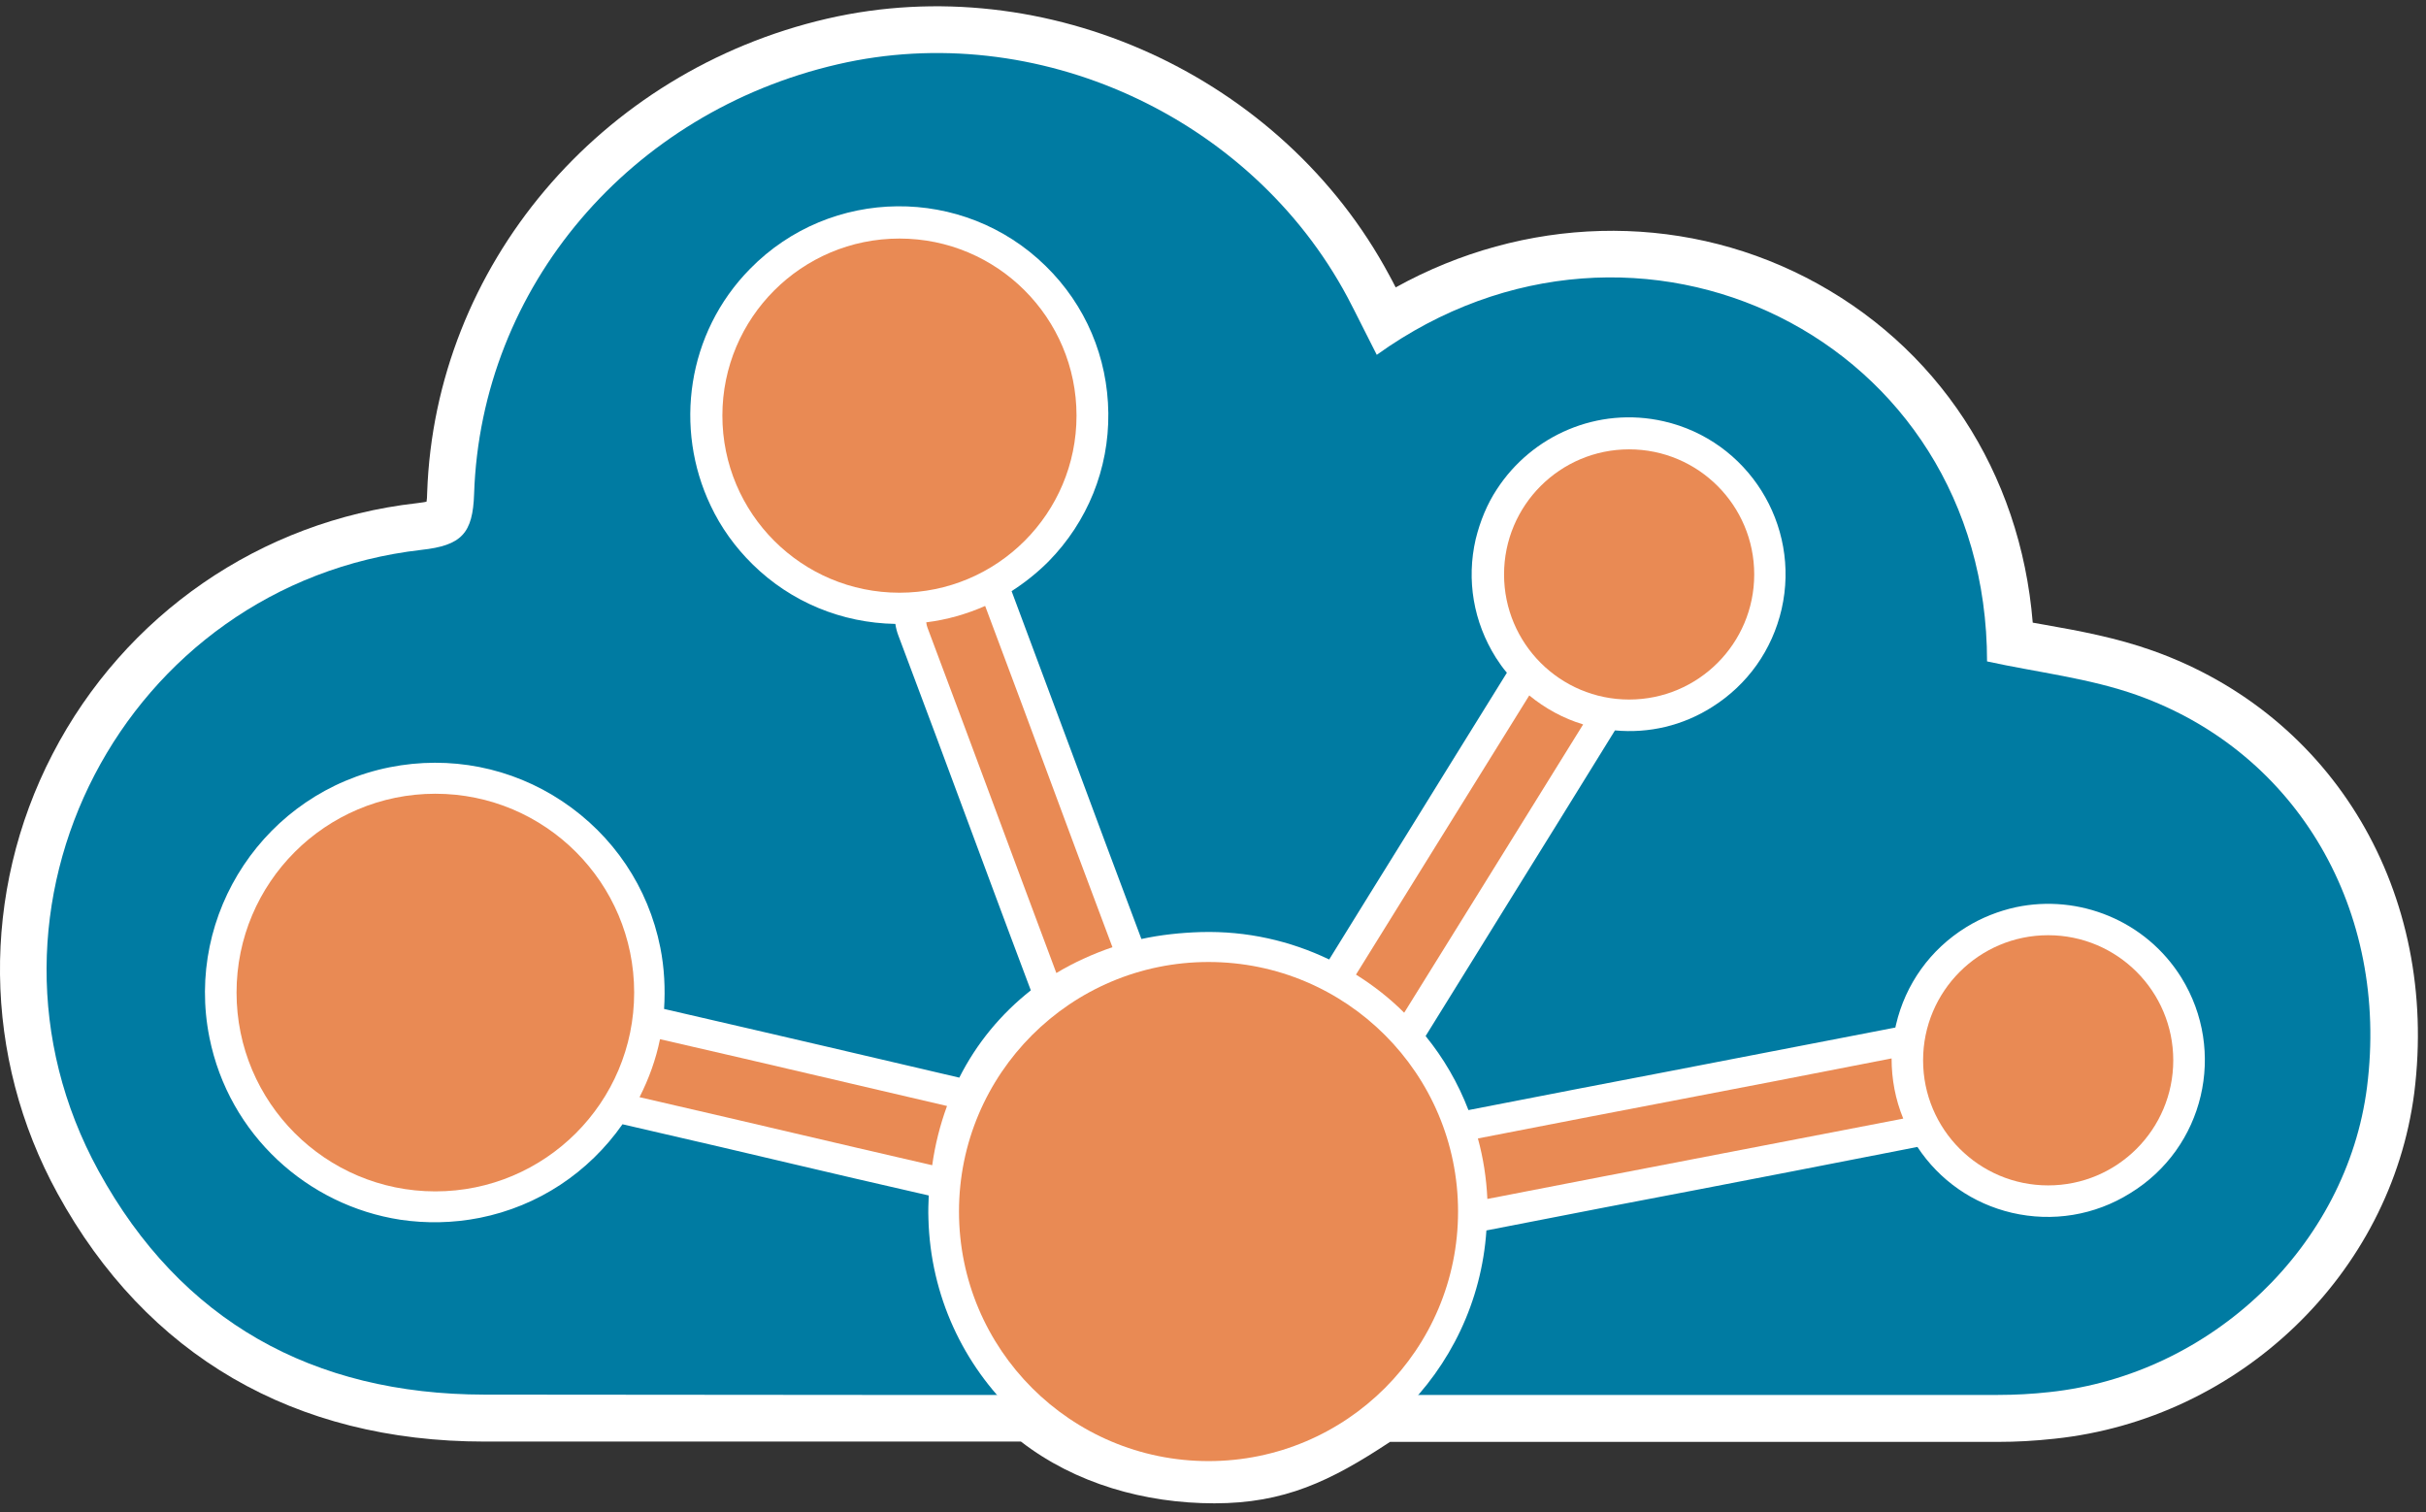
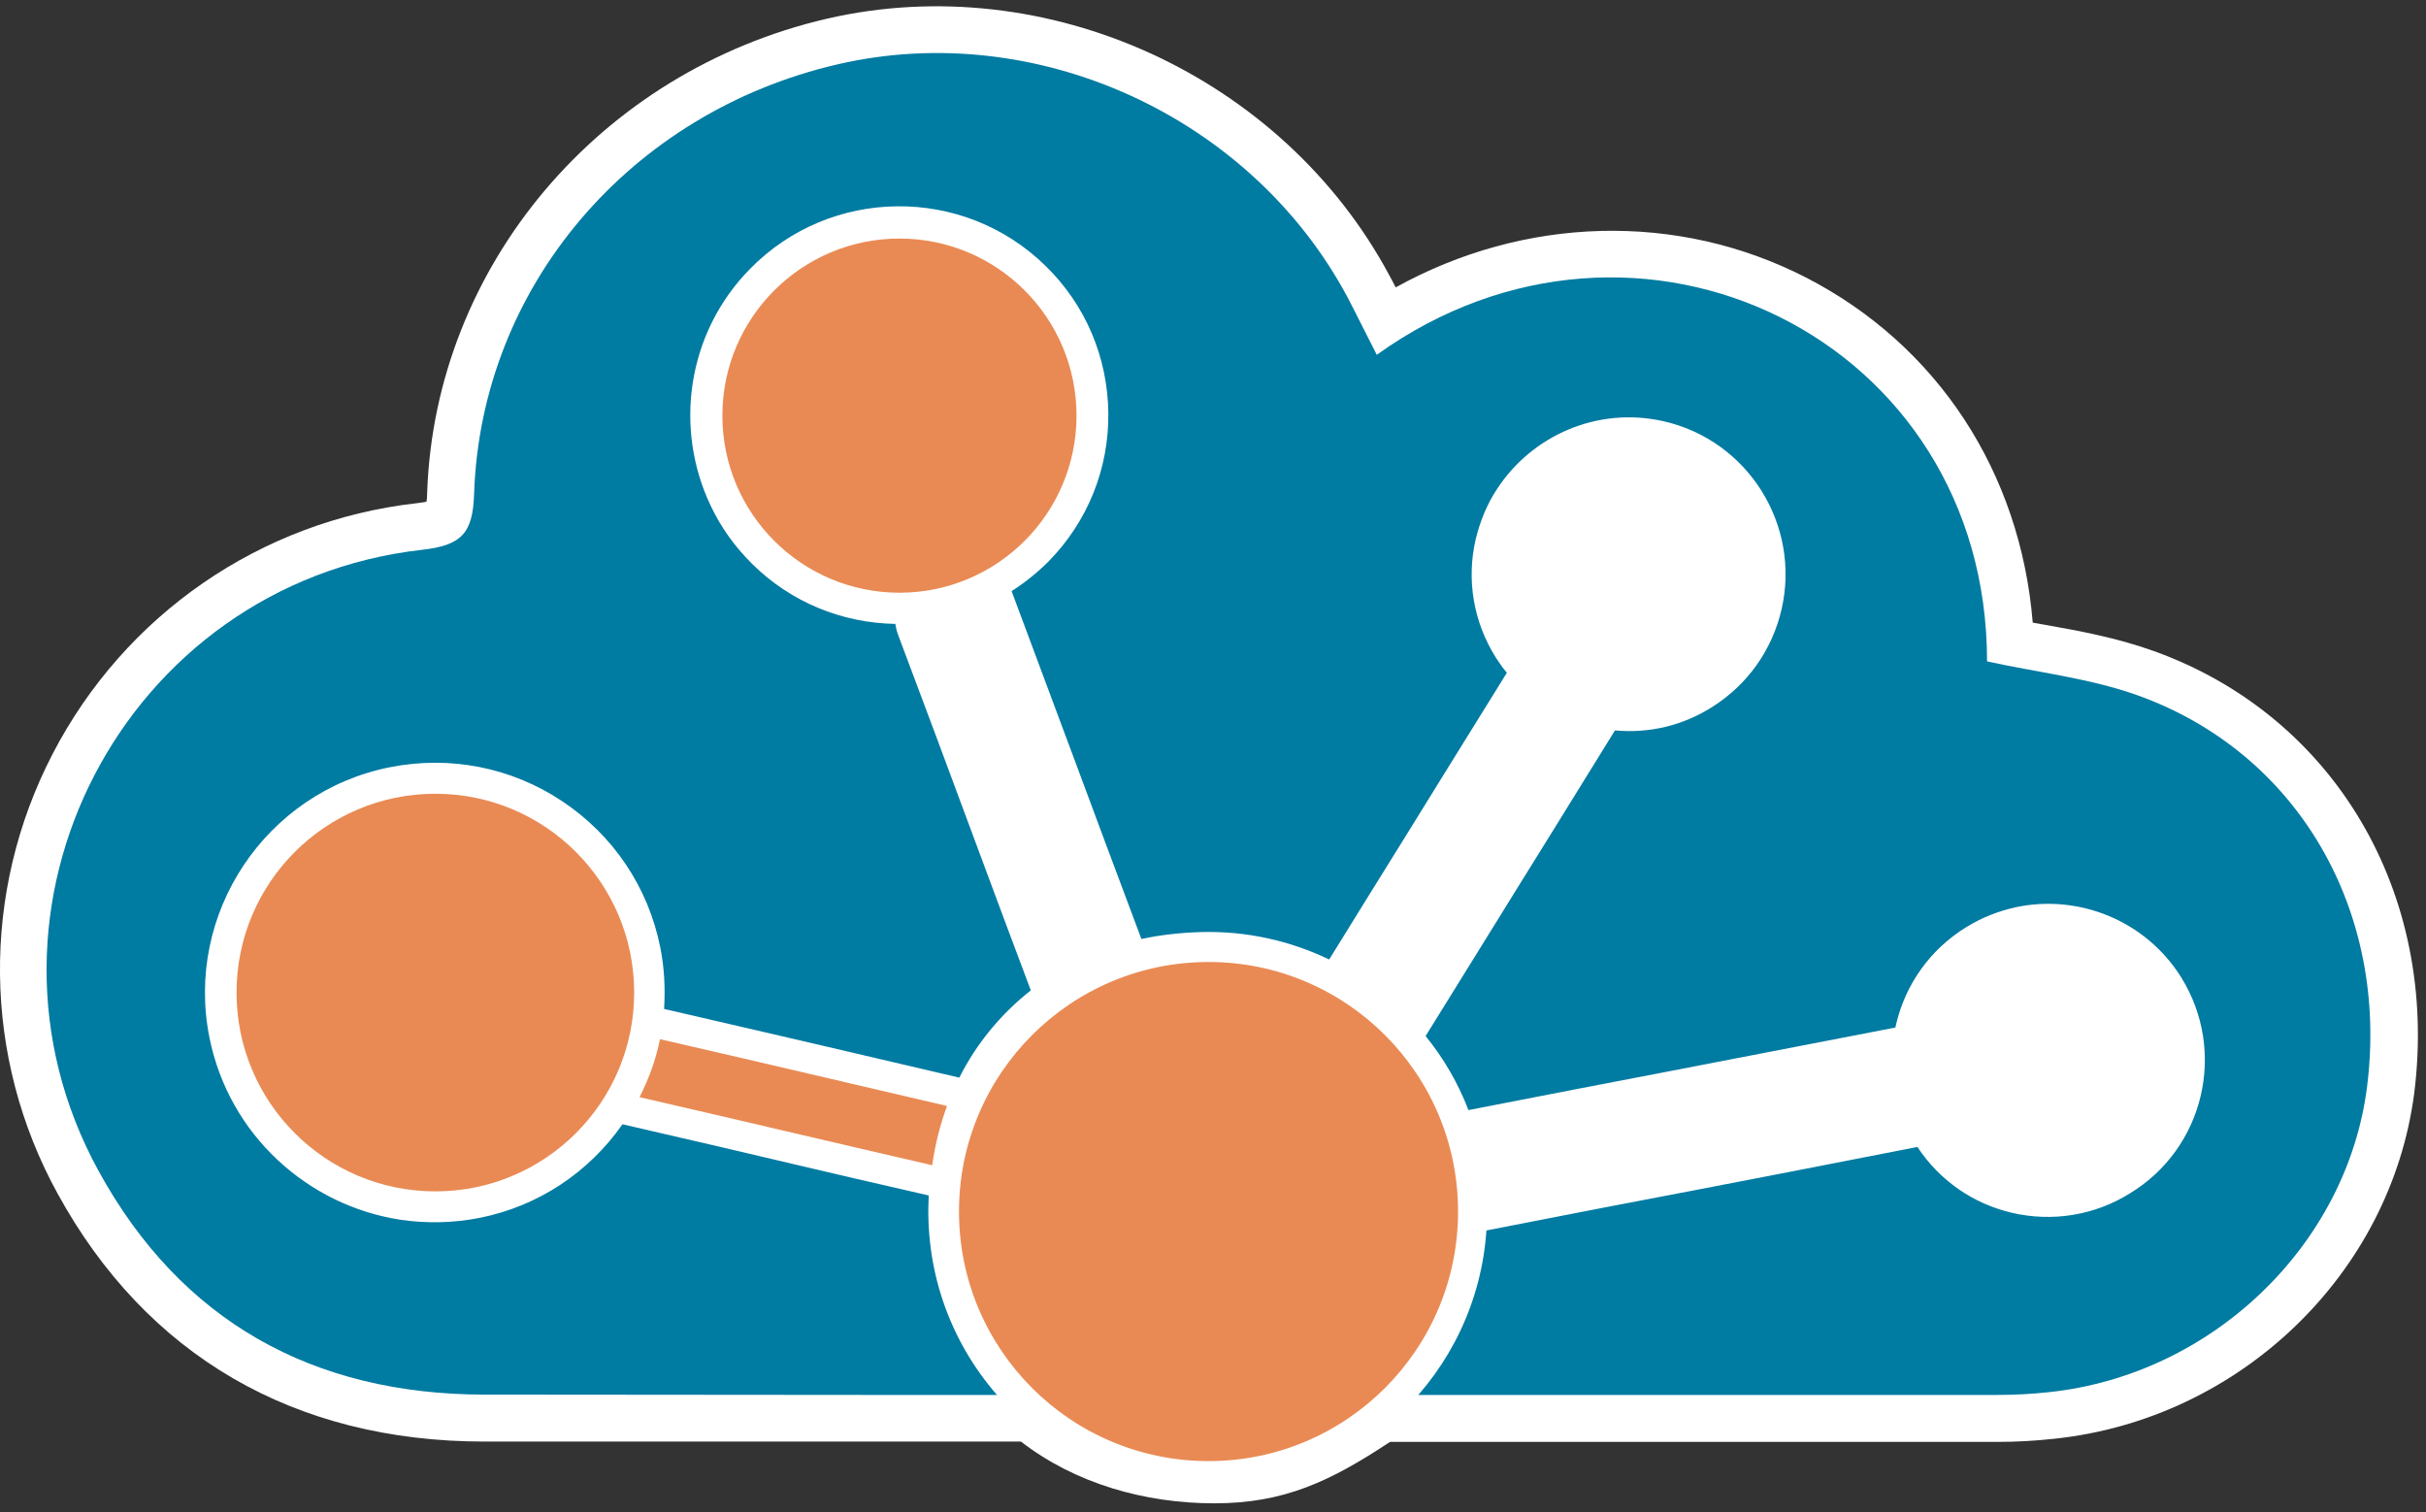
<svg xmlns="http://www.w3.org/2000/svg" version="1.1" id="Layer_1" x="0px" y="0px" viewBox="10 14 77 48" xml:space="preserve" width="77" height="48">
  <rect x="10" y="14" width="77" height="48" fill="#333333" stroke="none" />
  <defs id="defs28">
	
	
	
	
	
	
	
	
	
	
	
	

	
	
	
	
	
	
	
	
	
	
	
</defs>
  <style type="text/css" id="style1">
	.st0{fill:#FFFFFF;}
	.st1{fill:#007BA2;}
	.st2{fill:#E98A54;}
</style>
  <g id="g1" transform="translate(-2.882,-0.379)">
    <path class="st0" d="M 81.21,35.03 C 80.06,34.62 78.88,34.4 77.74,34.2 77.63,34.18 77.52,34.16 77.4,34.14 77.01,29.37 74.38,25.33 70.19,23.18 66.11,21.09 61.26,21.24 57.18,23.5 57.11,23.37 57.05,23.24 56.98,23.12 53.59,16.79 46.09,13.37 39.14,14.97 c -7.23,1.67 -12.45,7.86 -12.7,15.04 0,0.13 -0.01,0.23 -0.02,0.29 -0.07,0.02 -0.18,0.03 -0.32,0.05 -4.95,0.56 -9.26,3.54 -11.55,7.96 -2.28,4.4 -2.22,9.62 0.16,13.95 2.82,5.14 7.51,7.87 13.55,7.87 h 10.55 6.476 c 1.722,1.331 3.927,1.96 6.141,1.96 2.214,0 3.679,-0.697 5.574,-1.95 H 76.3 c 0.57,0 1.15,-0.03 1.79,-0.1 5.88,-0.62 10.68,-5.23 11.42,-10.98 0.79,-6.33 -2.54,-11.98 -8.3,-14.03 z" id="path11" />
    <path class="st1" d="m 56.58,25.64 c 8.26,-5.93 19.37,-0.52 19.37,9.73 1.6,0.35 3.24,0.53 4.76,1.07 5.11,1.82 8.01,6.86 7.3,12.44 -0.64,5.02 -4.92,9.13 -10.08,9.68 -0.54,0.06 -1.09,0.09 -1.64,0.09 -16.01,0 -32.02,0.01 -48.04,-0.01 -5.43,-0.01 -9.62,-2.32 -12.24,-7.1 -4.56,-8.32 0.81,-18.63 10.25,-19.71 1.27,-0.14 1.63,-0.52 1.67,-1.78 0.22,-6.58 4.96,-12.11 11.54,-13.63 6.3,-1.46 13.11,1.65 16.18,7.39 0.3,0.57 0.58,1.15 0.93,1.83 z" id="path21" />
    <path class="st0" d="m 82.12,45.41 c -1.13,-1.82 -3.26,-2.66 -5.25,-2.24 -0.55,0.12 -1.09,0.33 -1.59,0.64 -1.13,0.7 -1.92,1.8 -2.22,3.09 -0.01,0.03 -0.01,0.06 -0.02,0.09 -3.3,0.64 -5.27,1.02 -7.24,1.4 -1.77,0.34 -3.55,0.68 -6.31,1.22 -0.33,-0.86 -0.79,-1.65 -1.36,-2.35 1.17,-1.89 2,-3.22 2.82,-4.55 0.91,-1.47 1.83,-2.94 3.19,-5.15 1.08,0.1 2.15,-0.15 3.08,-0.74 1.13,-0.71 1.91,-1.81 2.21,-3.11 0.61,-2.68 -1.07,-5.35 -3.74,-5.96 -2.1,-0.48 -4.19,0.45 -5.3,2.16 -0.31,0.47 -0.53,1.01 -0.67,1.58 -0.3,1.3 -0.07,2.63 0.64,3.76 0.11,0.17 0.22,0.33 0.35,0.48 -1.38,2.23 -2.3,3.7 -3.21,5.18 -0.73,1.18 -1.47,2.36 -2.43,3.92 -1.23,-0.59 -2.61,-0.91 -4.07,-0.87 -0.66,0.02 -1.29,0.09 -1.89,0.22 -0.93,-2.48 -1.48,-3.95 -2.02,-5.41 -0.56,-1.5 -1.12,-3.01 -2.1,-5.63 0.42,-0.27 0.81,-0.58 1.17,-0.94 1.24,-1.26 1.92,-2.94 1.9,-4.71 -0.02,-1.77 -0.72,-3.43 -1.99,-4.67 -2.61,-2.56 -6.82,-2.52 -9.38,0.09 -2.01,2.04 -2.42,5.07 -1.25,7.52 0.32,0.68 0.77,1.31 1.33,1.86 1.22,1.2 2.83,1.86 4.53,1.89 0.02,0.13 0.05,0.25 0.1,0.38 0.99,2.63 1.55,4.14 2.11,5.65 0.56,1.5 1.11,3 2.09,5.6 -0.95,0.75 -1.72,1.68 -2.27,2.77 -1.85,-0.43 -3.09,-0.72 -4.32,-1.01 -1.39,-0.32 -2.78,-0.65 -5.05,-1.17 0.04,-0.64 0.01,-1.3 -0.12,-1.95 -0.38,-1.91 -1.49,-3.56 -3.11,-4.64 -1.62,-1.08 -3.57,-1.46 -5.48,-1.08 -3.94,0.79 -6.51,4.64 -5.72,8.58 0.62,3.09 3.12,5.33 6.06,5.78 0.81,0.12 1.66,0.11 2.52,-0.06 1.85,-0.37 3.45,-1.43 4.53,-2.97 2.51,0.58 3.98,0.92 5.45,1.27 1.22,0.29 2.44,0.57 4.27,0.99 -0.01,0.24 -0.02,0.49 -0.01,0.74 0.13,4.9 4.2,8.76 9.1,8.63 4.61,-0.12 8.31,-3.75 8.61,-8.26 2.97,-0.58 4.83,-0.94 6.68,-1.29 1.92,-0.37 3.84,-0.74 7,-1.36 0.7,1.06 1.76,1.8 3,2.09 1.29,0.3 2.63,0.08 3.75,-0.62 2.36,-1.44 3.07,-4.51 1.63,-6.84 z" id="path22" />
-     <path class="st2" d="m 72.92,47.97 c -6.02,1.18 -7.55,1.45 -13.13,2.54 0.17,0.62 0.27,1.26 0.3,1.92 5.7,-1.11 7.22,-1.39 13.2,-2.55 -0.25,-0.61 -0.37,-1.25 -0.37,-1.91 z" id="path23" />
-     <path class="st2" d="m 61.42,36.45 c -2.38,3.84 -3.37,5.42 -5.5,8.86 0.56,0.35 1.07,0.75 1.53,1.21 2.25,-3.63 3.23,-5.19 5.68,-9.15 -0.63,-0.19 -1.21,-0.51 -1.71,-0.92 z" id="path24" />
-     <circle class="st2" cx="64.59" cy="32.61" r="3.97" id="circle24" />
    <path class="st2" d="m 42.94,49.48 c -3.75,-0.87 -4.93,-1.16 -9.11,-2.12 -0.13,0.64 -0.35,1.25 -0.65,1.84 4.34,1 5.51,1.29 9.29,2.16 0.09,-0.65 0.25,-1.28 0.47,-1.88 z" id="path25" />
    <circle class="st2" cx="26.7" cy="45.88" r="6.31" id="circle25" />
-     <path class="st2" d="m 42.32,34.3 c 1.93,5.14 2.23,5.99 4.09,10.96 0.55,-0.33 1.14,-0.6 1.78,-0.82 -1.84,-4.89 -2.14,-5.77 -4.04,-10.83 -0.59,0.26 -1.22,0.44 -1.87,0.52 0.01,0.07 0.02,0.12 0.04,0.17 z" id="path26" />
    <circle class="st2" cx="41.43" cy="27.57" r="5.62" id="circle26" />
    <circle class="st2" cx="51.24" cy="52.83" r="7.92" id="circle27" />
-     <circle class="st2" cx="77.89" cy="48.03" r="3.97" id="circle28" />
  </g>
</svg>